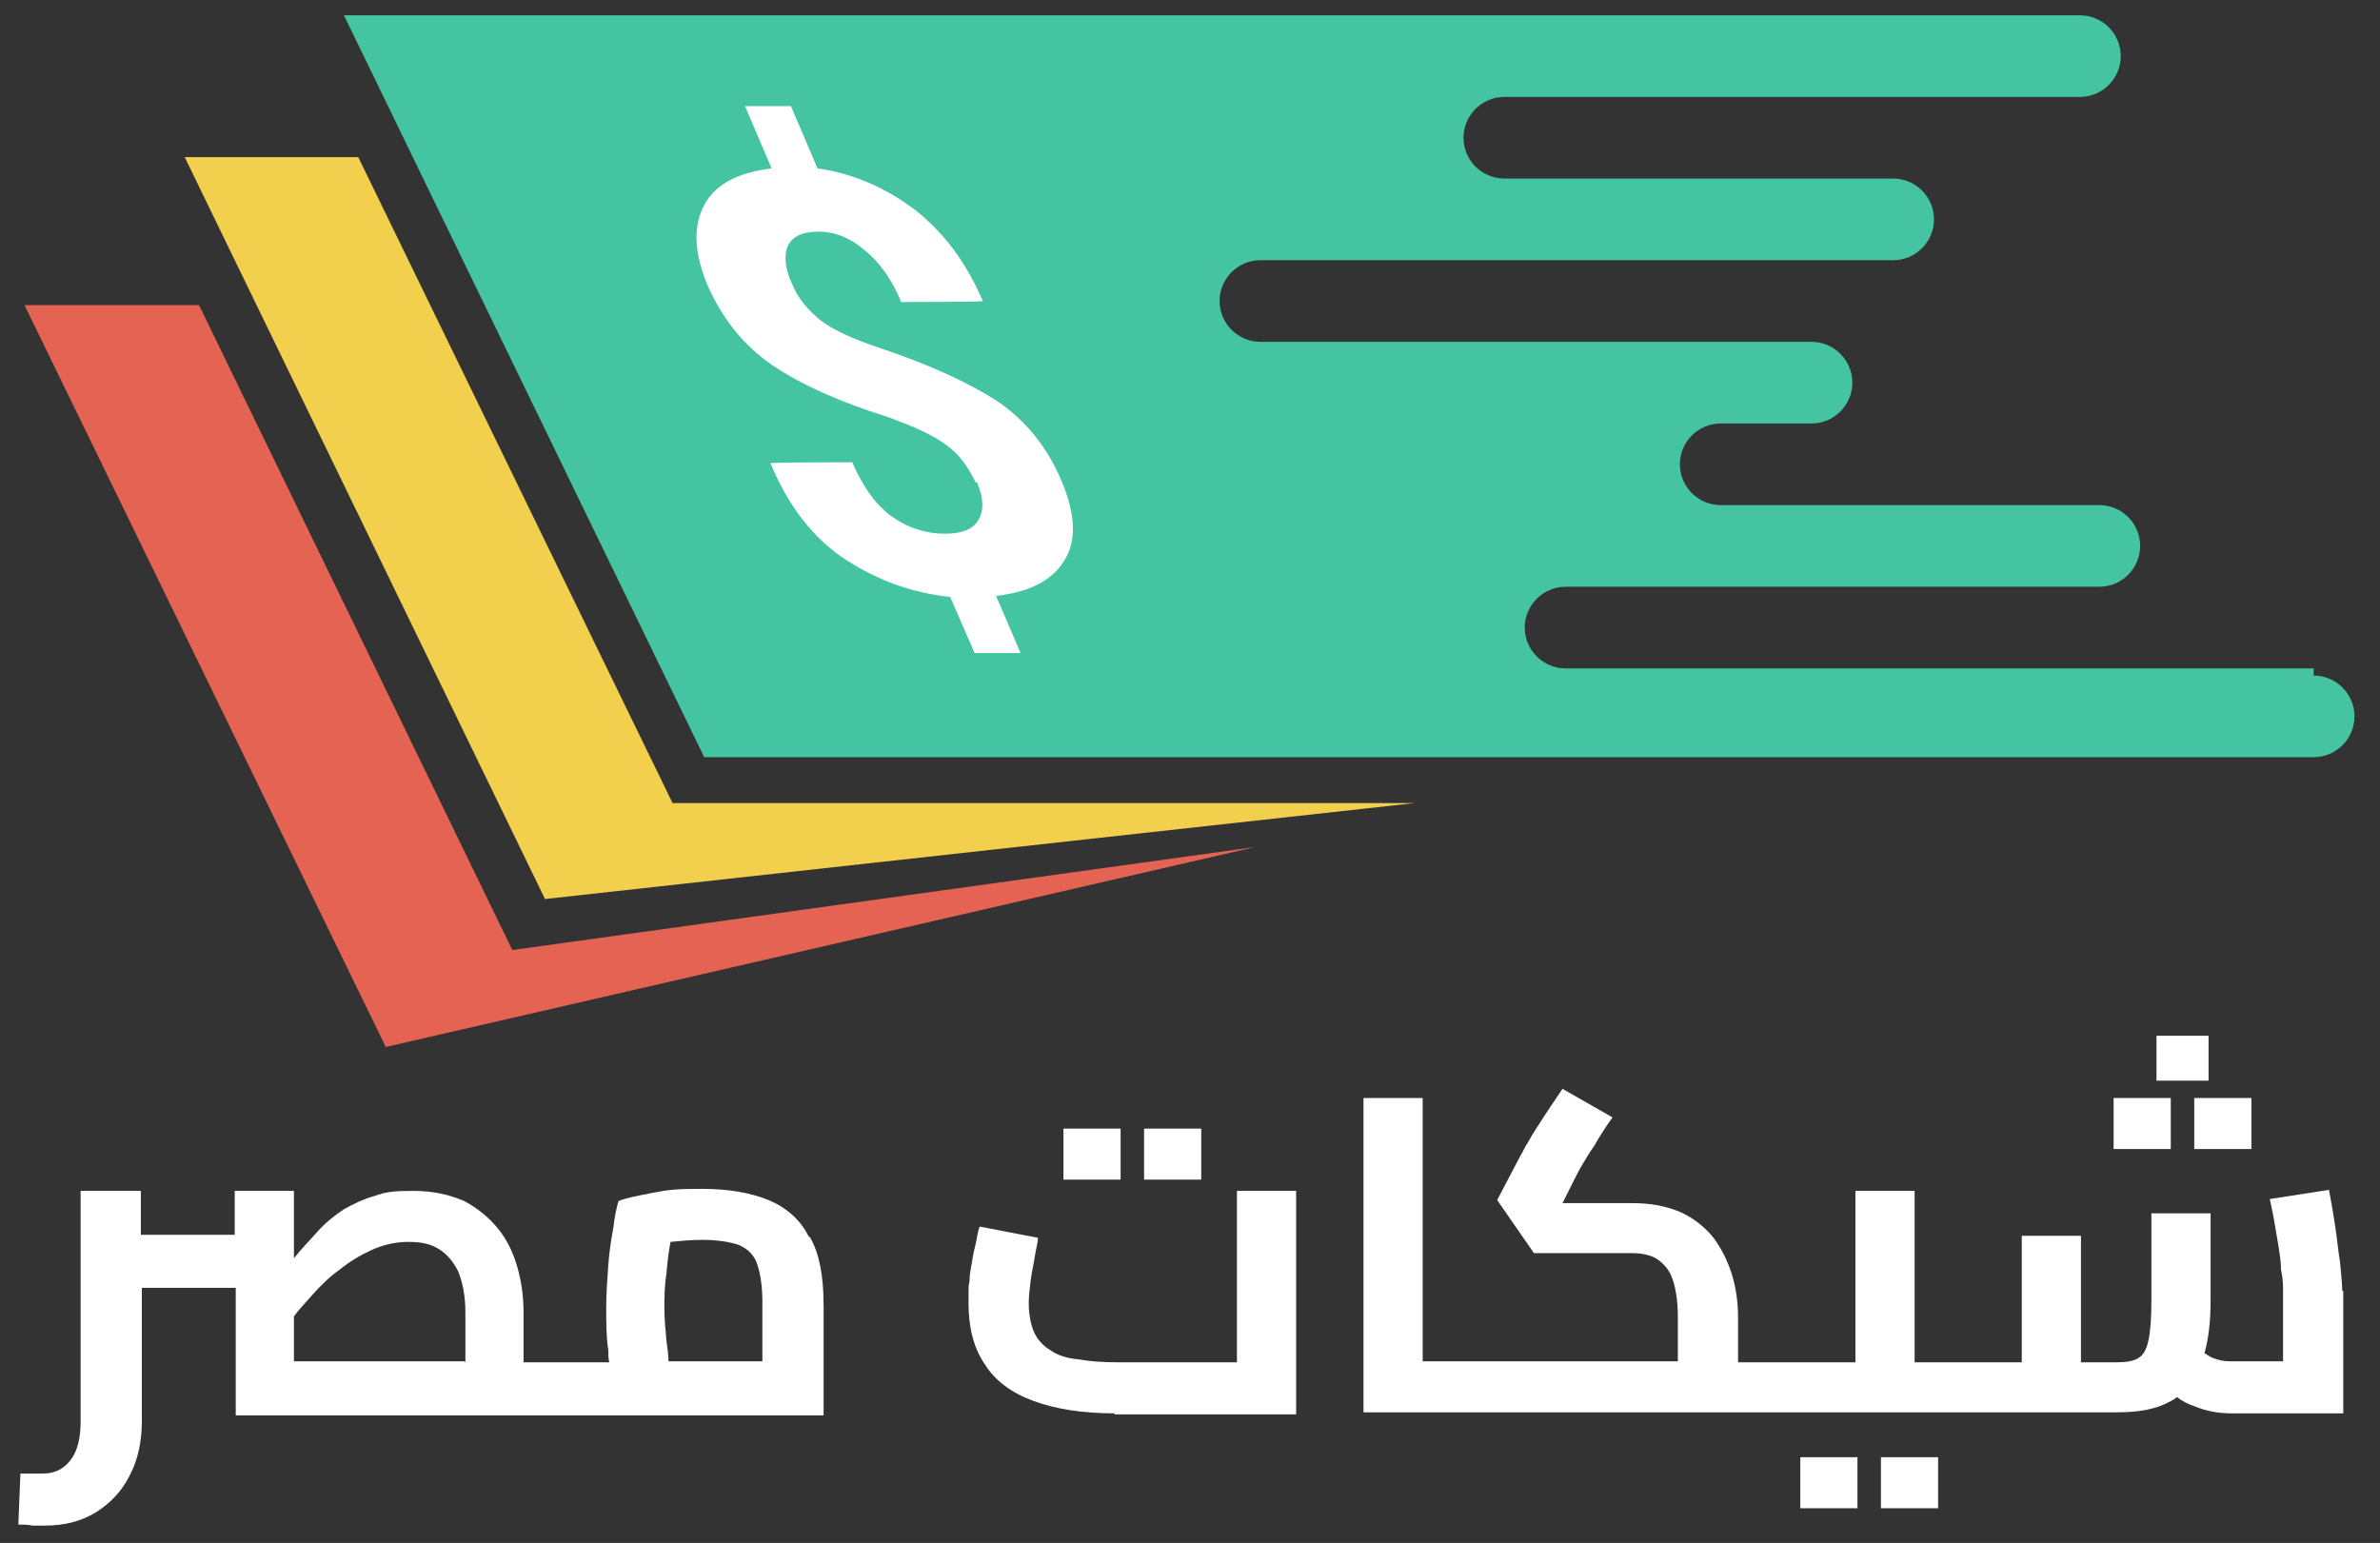
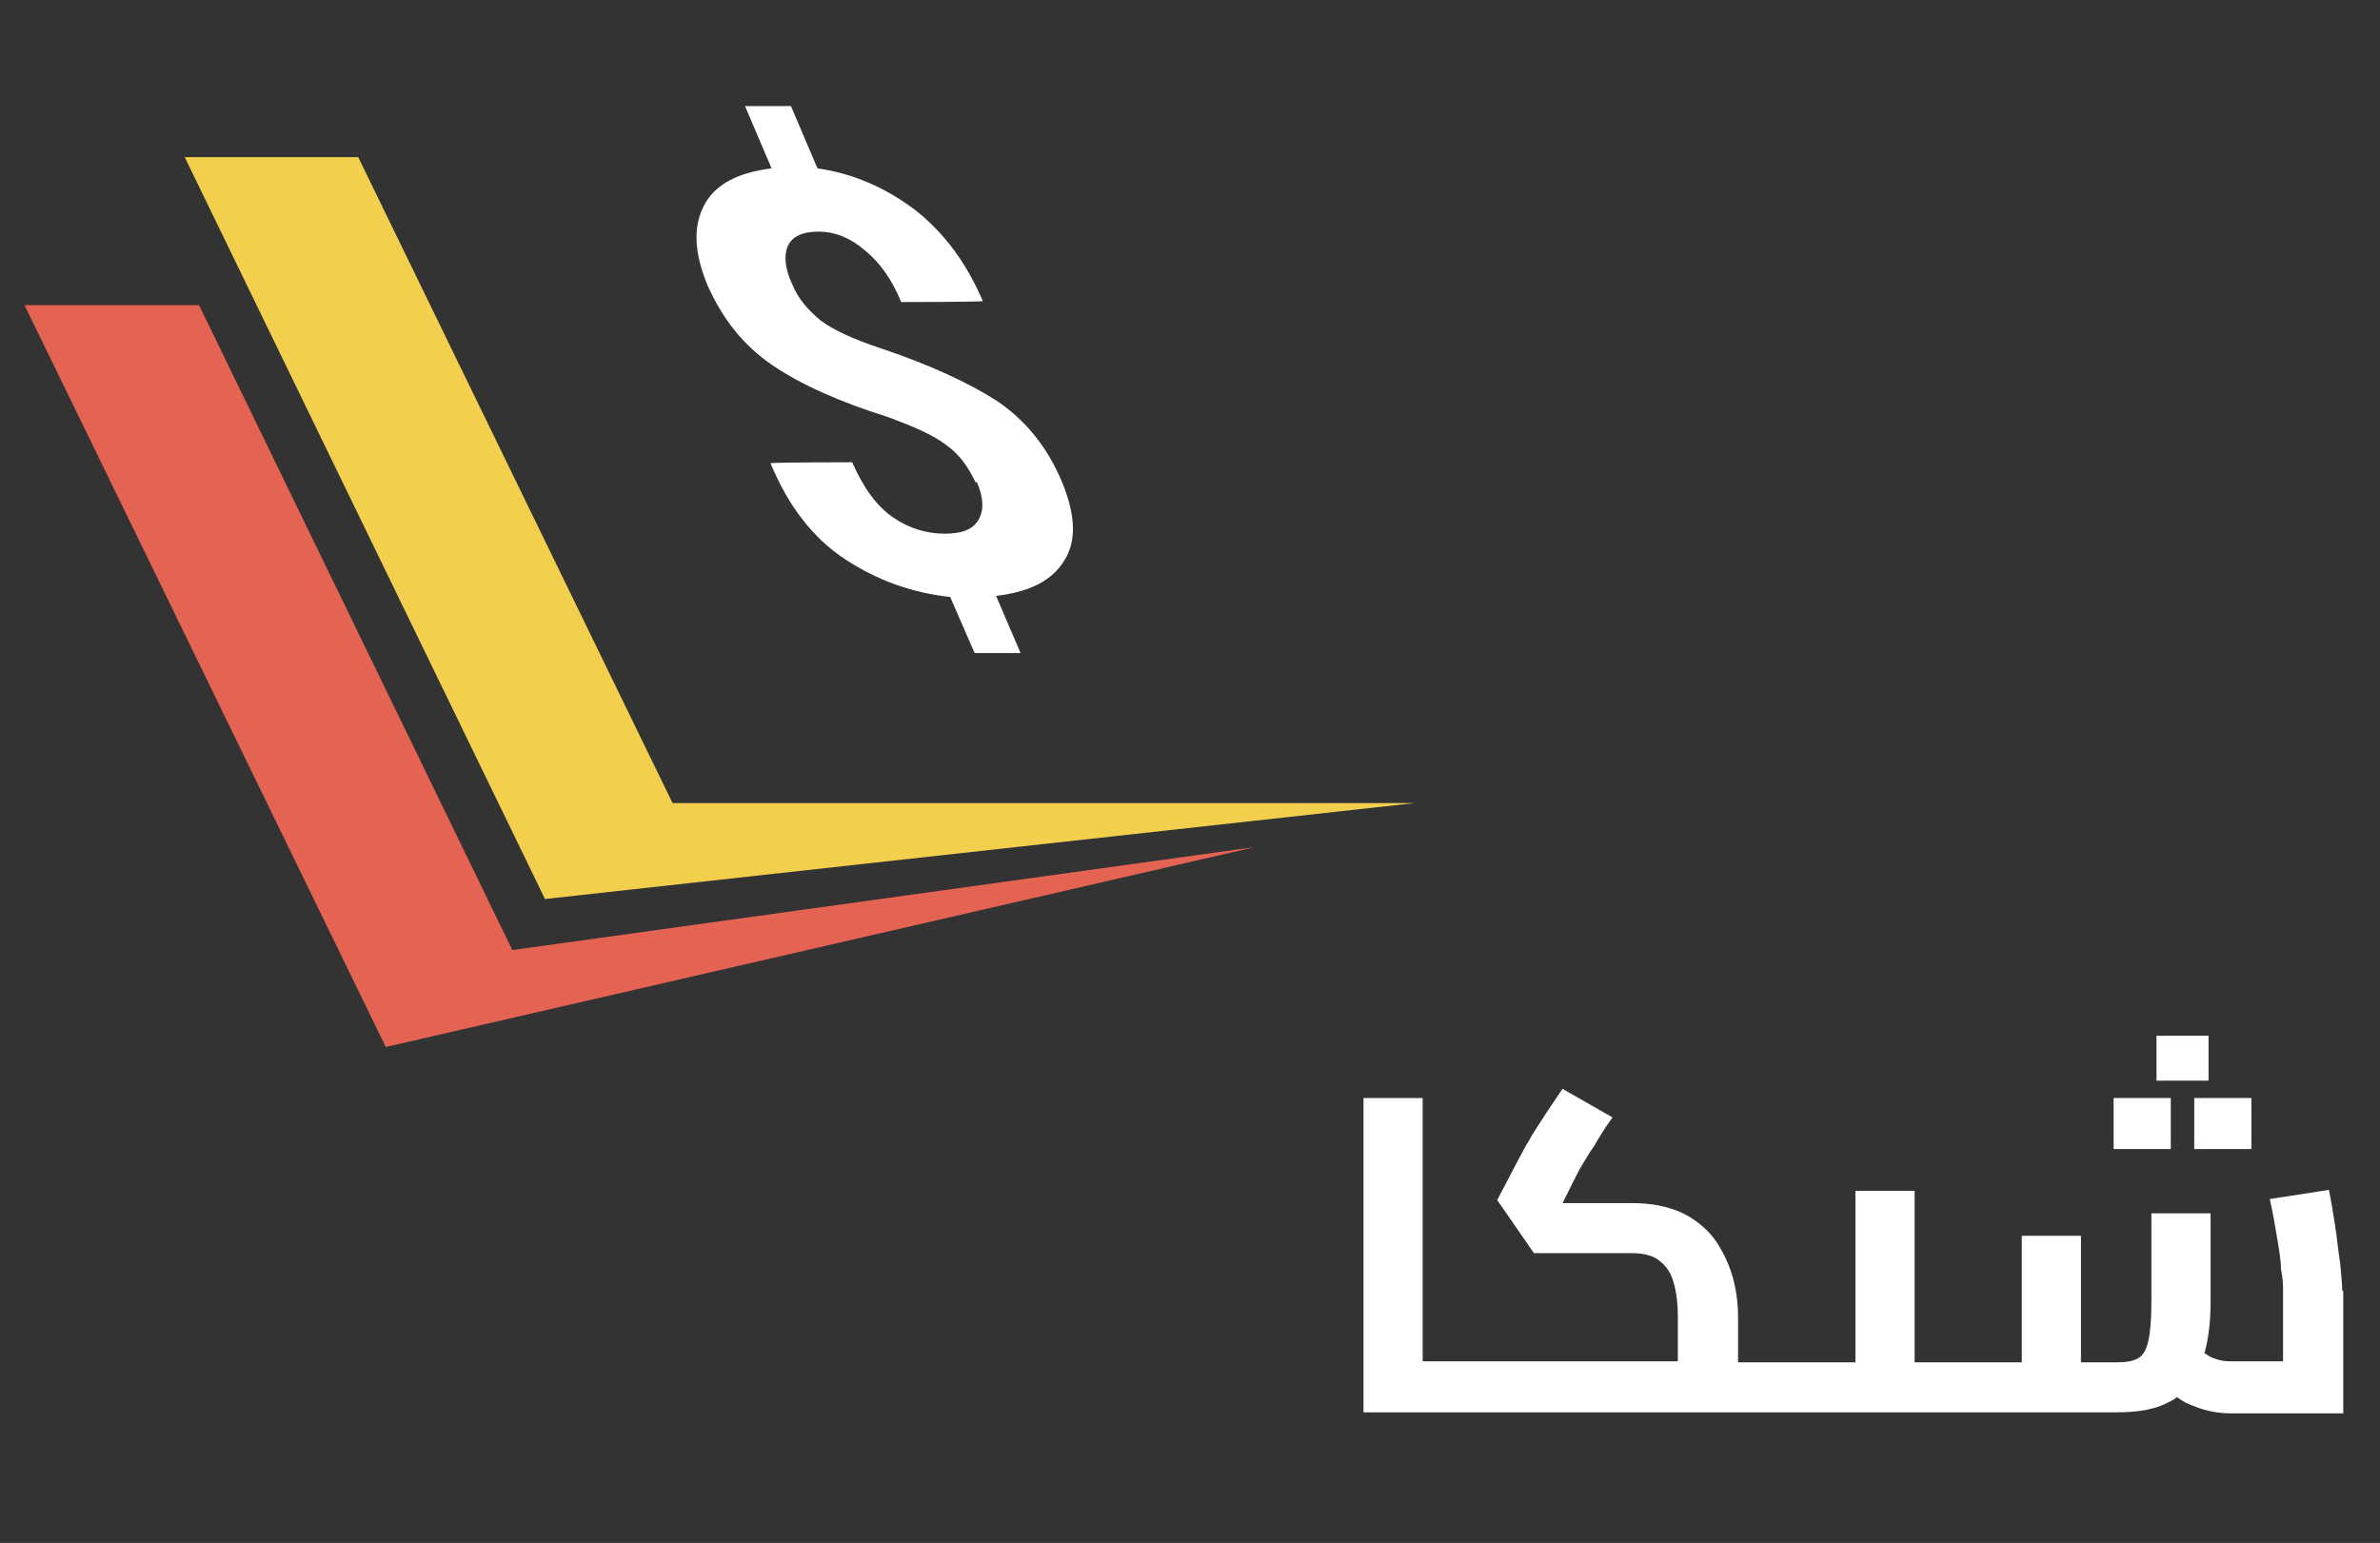
<svg xmlns="http://www.w3.org/2000/svg" id="OBJECTS" version="1.1" viewBox="0 0 233.2 151.2">
  <rect x="0" y="0" width="233.2" height="151.2" fill="#333333" stroke="none" />
  <defs>
    <style>
      .st0 {
        fill: #e56353;
      }

      .st1 {
        fill: #fff;
      }

      .st2 {
        isolation: isolate;
      }

      .st3 {
        fill: #44c4a1;
      }

      .st4 {
        fill: #f3cf4e;
      }
    </style>
  </defs>
  <g>
    <g>
      <polygon class="st0" points="50.2 93.1 19.5 29.9 2.4 29.9 37.8 102.6 123 83 50.2 93.1" />
      <polygon class="st4" points="65.9 78.7 35.1 15.4 18.1 15.4 53.4 88.1 138.6 78.7 65.9 78.7" />
-       <path class="st3" d="M226.7,65.5h-73.3c-2.2,0-4-1.8-4-4s1.8-4,4-4h52.3c2.2,0,4-1.8,4-4s-1.8-4-4-4h-37.1c-2.2,0-4-1.8-4-4s1.8-4,4-4h8.9c2.2,0,4-1.8,4-4s-1.8-4-4-4h-54c-2.2,0-4-1.8-4-4s1.8-4,4-4h62c2.2,0,4-1.8,4-4s-1.8-4-4-4h-38.1c-2.2,0-4-1.8-4-4s1.8-4,4-4h56.4c2.2,0,4-1.8,4-4h0c0-2.2-1.8-4-4-4H33.7l35.3,72.7h157.7c2.2,0,4-1.8,4-4s-1.8-4-4-4h0Z" />
    </g>
    <path class="st1" d="M95.6,47.3c-.7-1.5-1.6-2.8-2.9-3.7-1.3-1-3.2-1.8-5.6-2.7-4.8-1.5-8.6-3.2-11.4-5.1-2.8-1.9-4.9-4.5-6.4-7.9-1.3-3.2-1.4-5.7-.3-7.8s3.4-3.2,6.6-3.6l-2.6-6.1h4.5l2.6,6.1c3.5.5,6.7,1.9,9.6,4.1,2.9,2.3,5,5.2,6.6,8.9h0c0,.1-8,.1-8,.1-.9-2.2-2.1-3.9-3.6-5.1-1.4-1.2-2.9-1.8-4.5-1.8s-2.6.5-3,1.4c-.4.9-.3,2.2.4,3.7.6,1.5,1.6,2.6,2.8,3.6,1.2.9,3.1,1.8,5.8,2.7,4.8,1.6,8.7,3.4,11.5,5.2,2.8,1.9,4.9,4.5,6.3,7.8,1.4,3.3,1.5,5.9.3,7.8-1.2,2-3.4,3.1-6.7,3.5l2.4,5.6h-4.5l-2.4-5.5c-3.7-.4-7.1-1.6-10.3-3.7-3.2-2.1-5.6-5.3-7.3-9.4h0c0-.1,8-.1,8-.1,1.1,2.5,2.4,4.3,4,5.4s3.3,1.6,5.1,1.6,2.8-.5,3.3-1.4c.5-.9.5-2.1-.2-3.7h0Z" />
  </g>
  <g class="st2">
-     <path class="st1" d="M79.2,121.1c-.8-1.6-2.2-2.8-3.9-3.5-1.7-.7-3.9-1.1-6.5-1.1s-3.4.1-4.9.4c-1.5.3-2.6.5-3.3.8-.2.7-.4,1.6-.5,2.6-.2,1.1-.4,2.3-.5,3.7-.1,1.4-.2,2.8-.2,4.2s0,2.8.2,4.1c0,.4,0,.8.1,1.2h-8.4v-4.9c0-1.5-.2-3-.6-4.4-.4-1.4-1-2.7-1.9-3.8-.9-1.1-2-2-3.3-2.7-1.4-.6-3-1-5-1s-2.7.1-3.8.5c-1.1.3-2.1.8-3,1.3-.9.6-1.8,1.3-2.6,2.2-.7.8-1.5,1.6-2.3,2.6v-6.6h-5.8v4.3h-9.2v-4.3h-5.9v22.6c0,1.6-.3,2.9-1,3.8-.7.9-1.6,1.3-2.7,1.3s-.5,0-.9,0c-.4,0-.9,0-1.3,0l-.2,5c.5,0,.9,0,1.4.1.4,0,.8,0,1.2,0,1.9,0,3.5-.4,5-1.3,1.4-.9,2.5-2,3.3-3.6.8-1.5,1.2-3.3,1.2-5.3v-13.1h9.2v12.5h57.6v-10.8c0-2.8-.4-5-1.3-6.6ZM45.5,133.4h-16.7v-4.4c.5-.7,1.2-1.4,1.8-2.1.8-.9,1.7-1.8,2.7-2.5,1-.8,2-1.4,3.1-1.9,1.1-.5,2.3-.8,3.6-.8s2.2.2,3,.7c.8.5,1.4,1.2,1.9,2.2.4,1,.7,2.3.7,4v4.9ZM74.7,133.4h-9.2c0-.6-.1-1.3-.2-2-.1-1.1-.2-2.2-.2-3.2s0-2.2.2-3.4c.1-1.1.2-2.1.4-3.1,1-.1,2-.2,3.1-.2,1.5,0,2.7.2,3.6.5.9.4,1.5,1,1.8,1.9.3.9.5,2.1.5,3.7v5.8Z" />
-     <path class="st1" d="M109.2,138.5c-3.1,0-5.7-.4-7.9-1.2s-3.8-2-4.8-3.6c-1.1-1.6-1.6-3.6-1.6-6s0-1.4.1-2.2c0-.8.2-1.5.3-2.2.1-.7.3-1.3.4-1.9.1-.6.2-1,.3-1.2l5.7,1.1c0,.5-.2,1.1-.3,1.8-.1.7-.3,1.5-.4,2.3-.1.8-.2,1.6-.2,2.3,0,1.1.2,2.1.5,2.8s.9,1.4,1.6,1.8c.7.5,1.6.8,2.7.9,1.1.2,2.4.3,3.9.3h11.7v-16.8h5.8v21.9h-17.8ZM104.2,115.6v-5h5.6v5h-5.6ZM112.1,115.6v-5h5.6v5h-5.6Z" />
-     <path class="st1" d="M184.3,142.8v5h5.6v-5h-5.6ZM176.4,142.8v5h5.6v-5h-5.6Z" />
    <path class="st1" d="M215,107.6v5h5.6v-5h-5.6ZM211.3,101.5v4.4h5.1v-4.4h-5.1ZM207.1,107.6v5h5.6v-5h-5.6Z" />
    <path class="st1" d="M229.6,126.5v12h-11c-1.2,0-2.4-.2-3.6-.7-.6-.2-1.2-.5-1.7-.9-.2.2-.4.3-.6.4-1.4.8-3.1,1.1-5.3,1.1h-73.8v-30.8h5.8v25.8h25v-4.4c0-1.5-.2-2.7-.5-3.6s-.8-1.5-1.5-2c-.6-.4-1.5-.6-2.5-.6h-9.6l-3.6-5.2,2.2-4.2c.3-.5.5-1,.9-1.6.3-.6.8-1.3,1.3-2.1.5-.8,1.2-1.8,2-3l4.9,2.8c-.8,1.1-1.4,2.1-1.8,2.8-.5.7-.9,1.4-1.2,1.9-.3.5-.6,1.1-.9,1.7l-1,2h6.8c1.9,0,3.4.3,4.8.9,1.3.6,2.4,1.5,3.2,2.5.8,1.1,1.4,2.3,1.8,3.6.4,1.3.6,2.7.6,4.2v4.4h11.5v-16.8h5.8v16.8h10.5v-12.4h5.8v12.4h3.5c.9,0,1.6-.1,2.1-.4.5-.3.8-.8,1-1.7s.3-2.1.3-3.9v-8.6h5.8v8.6c0,2-.2,3.7-.6,5.1.3.2.6.4.9.5.5.2,1,.3,1.6.3h5.2v-6.9c0-.5,0-1.2-.2-2.1,0-.9-.2-2-.4-3.2-.2-1.2-.4-2.4-.7-3.7l5.8-.9c.2,1,.4,2.2.6,3.5.2,1.3.3,2.5.5,3.7.1,1.2.2,2.1.2,2.7Z" />
  </g>
</svg>